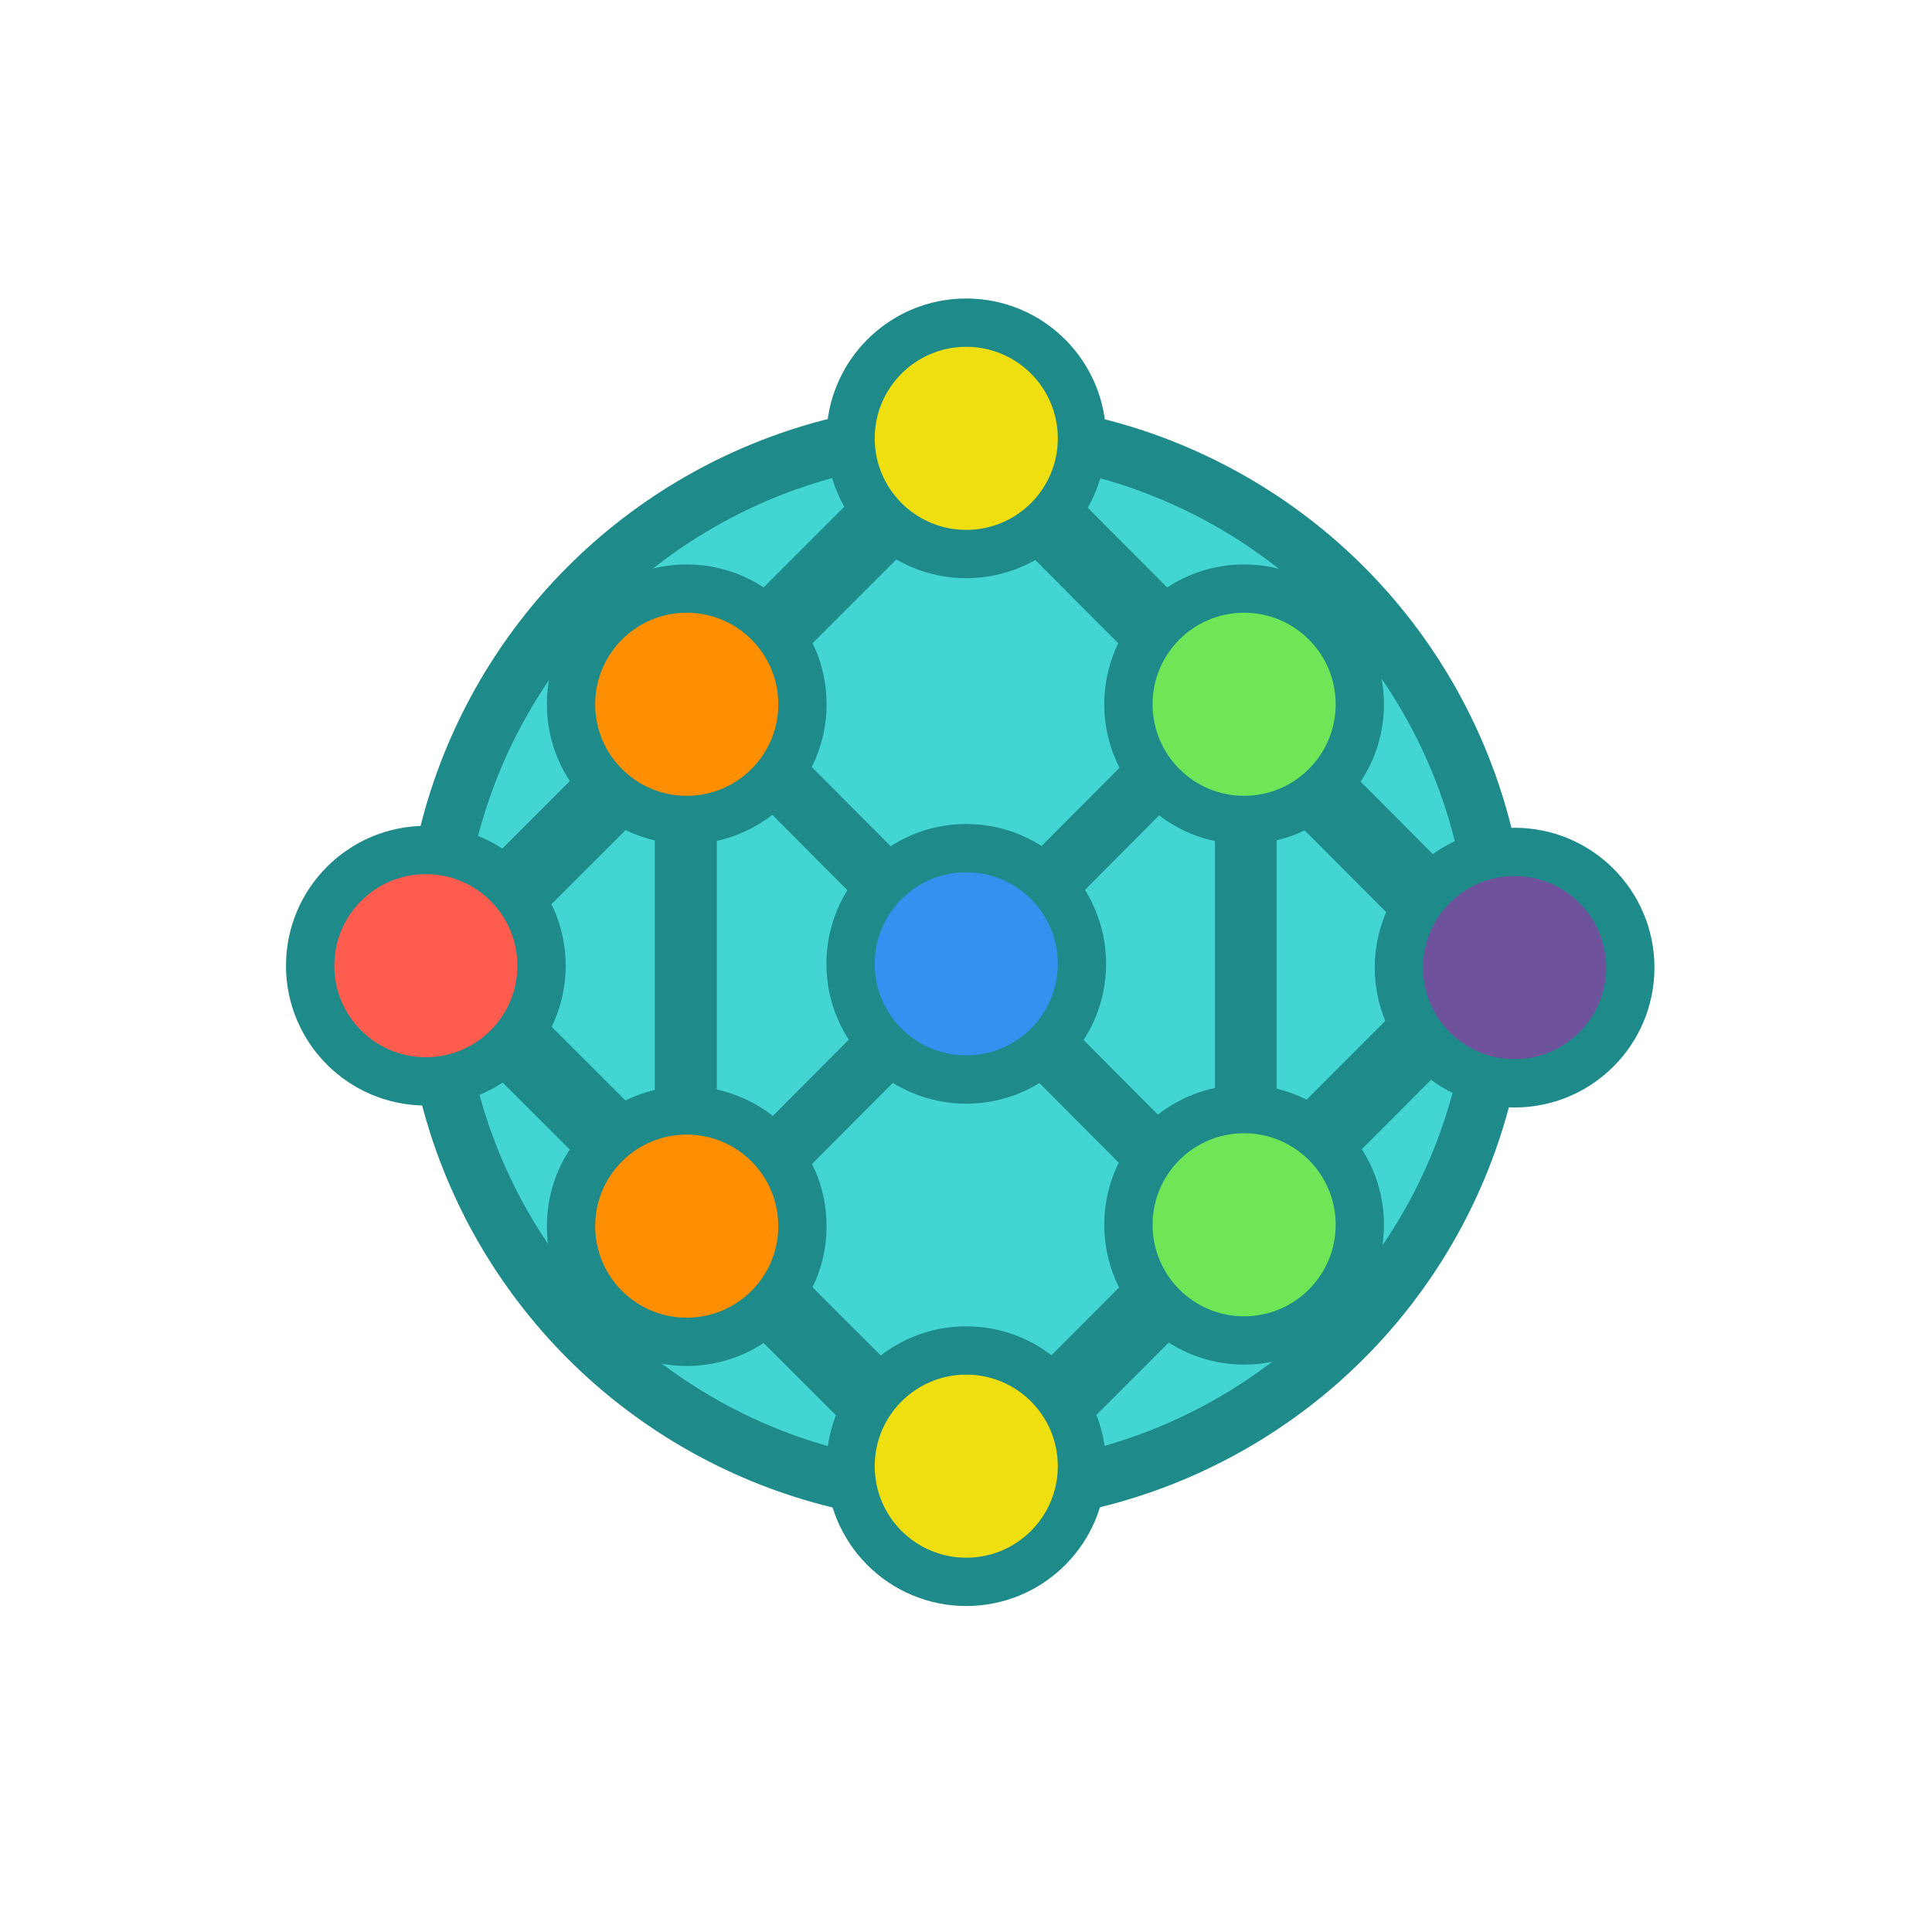
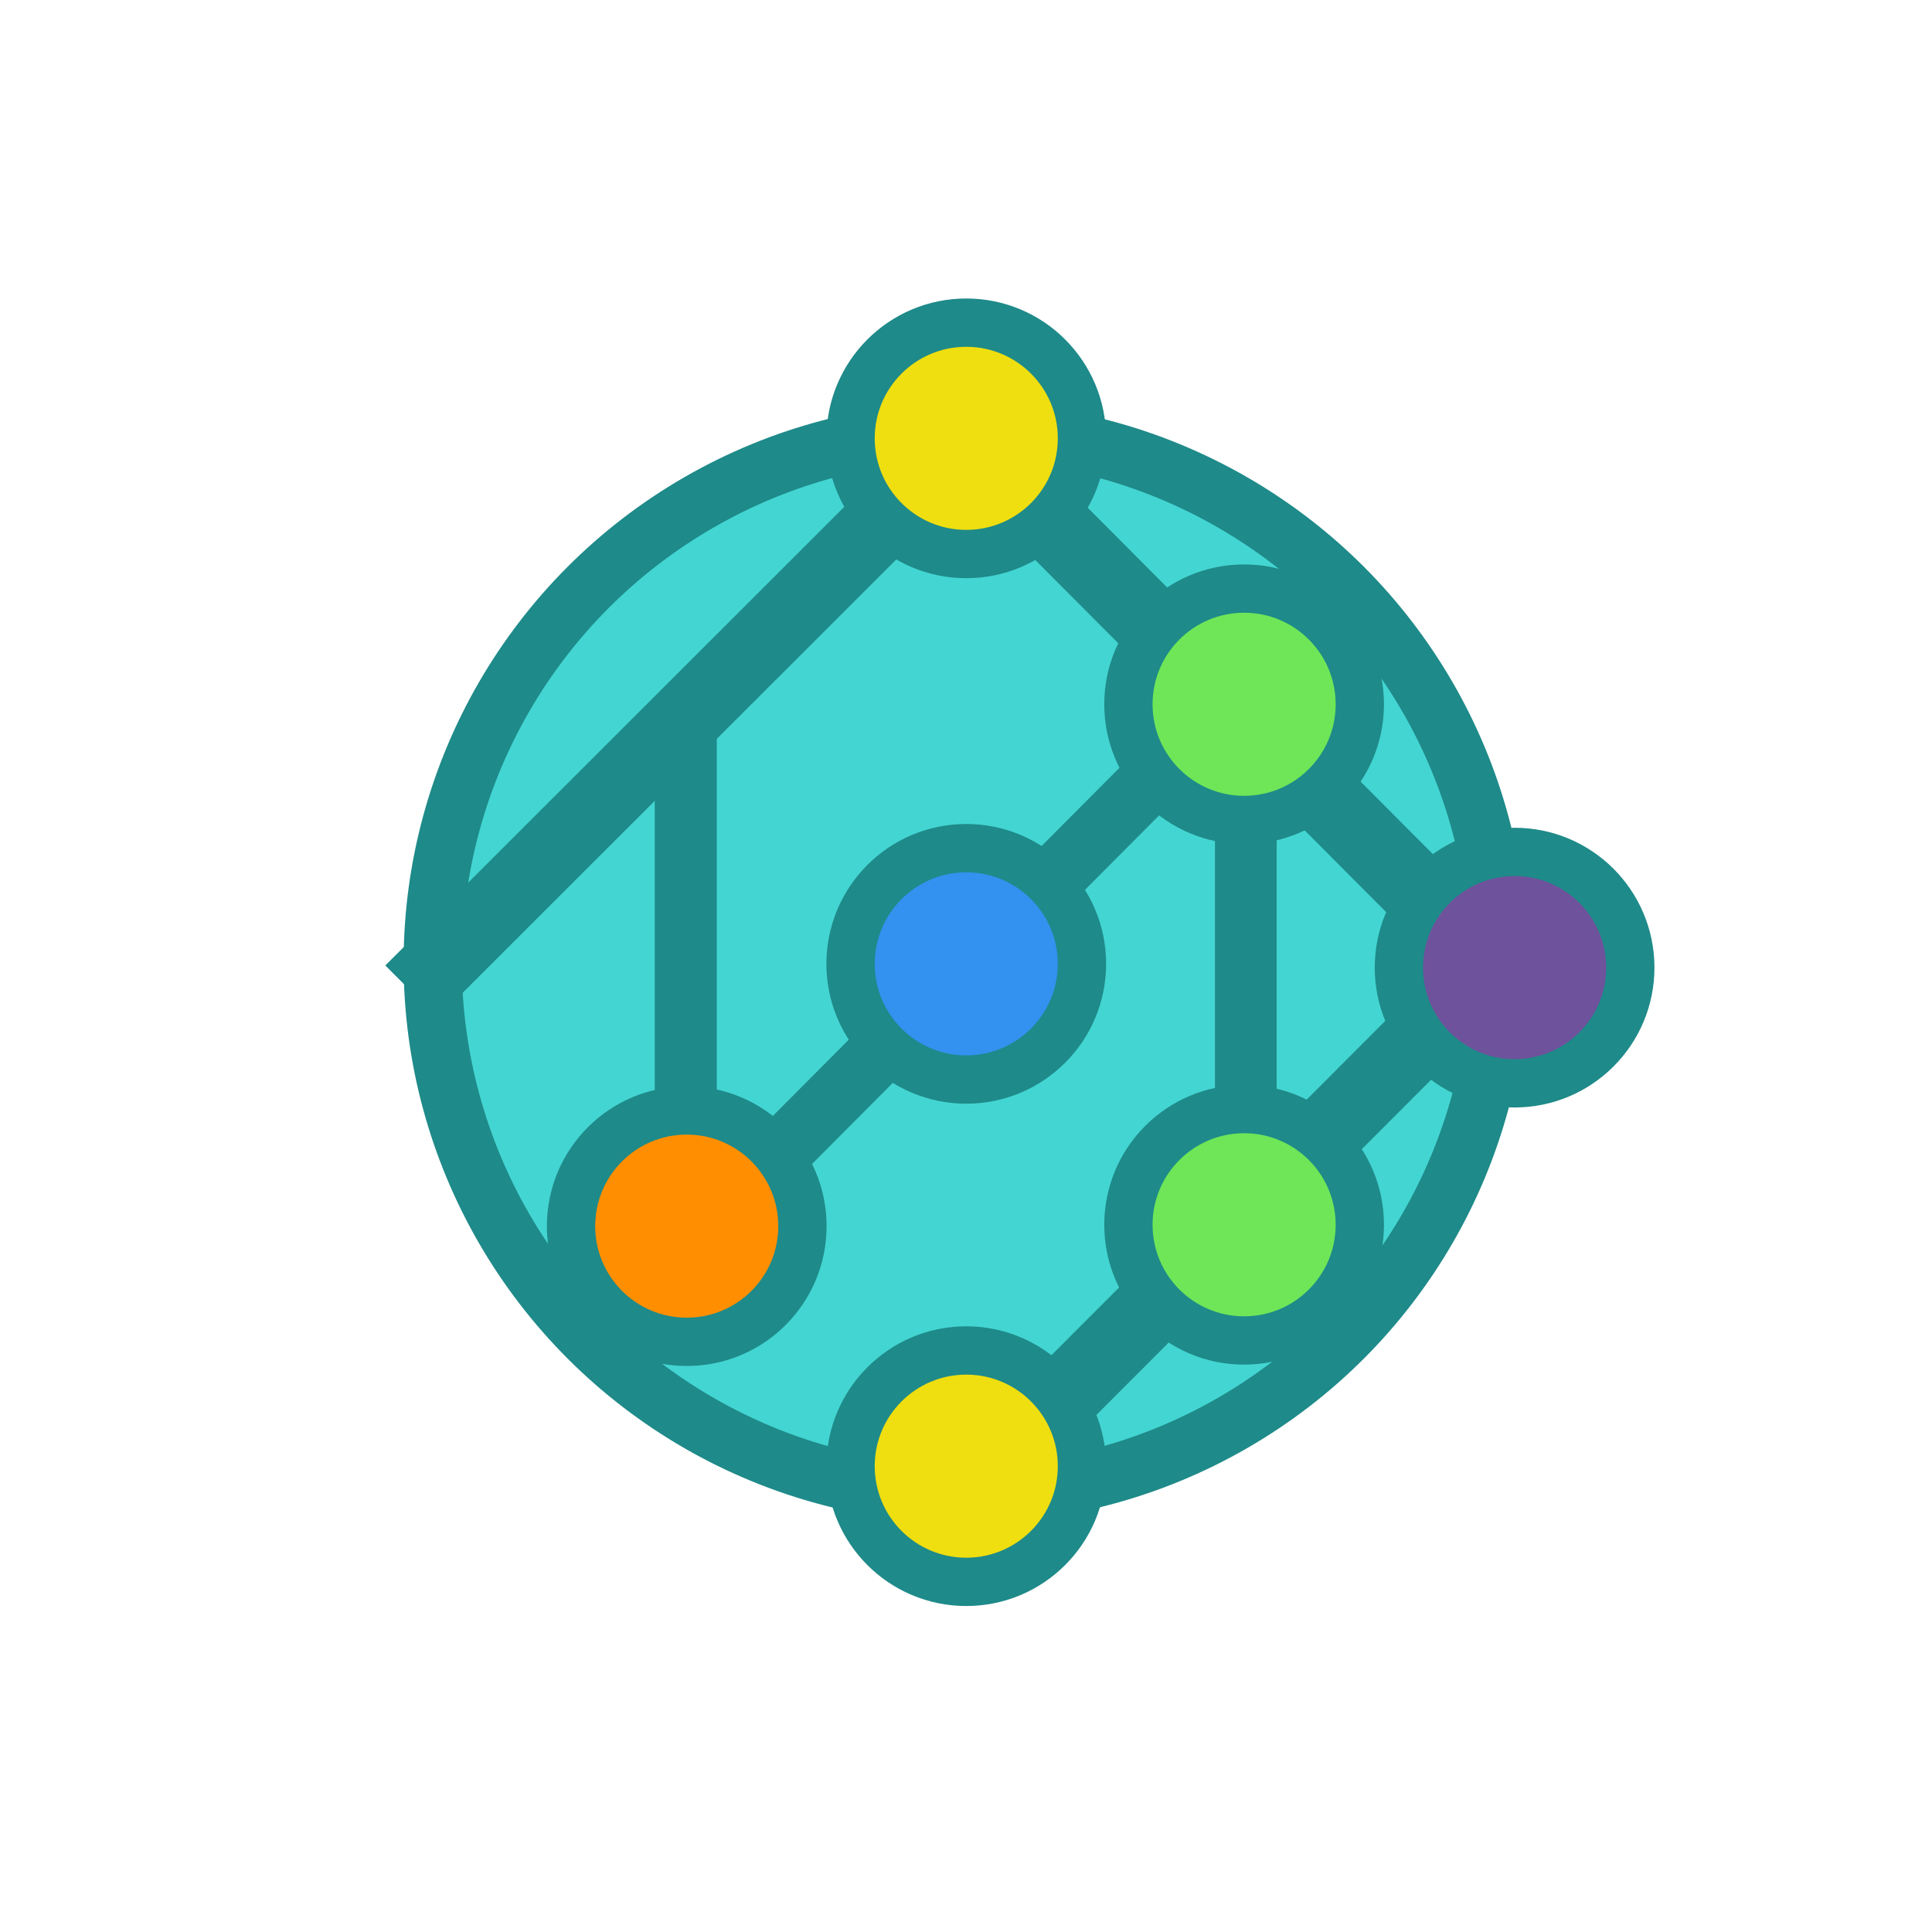
<svg xmlns="http://www.w3.org/2000/svg" xmlns:ns1="http://www.inkscape.org/namespaces/inkscape" xmlns:ns2="http://sodipodi.sourceforge.net/DTD/sodipodi-0.dtd" width="1000px" height="1000px" viewBox="0 0 210 297" version="1.1" id="svg1" ns1:version="1.3.2 (091e20ef0f, 2023-11-25)" ns2:docname="proud-fedi.svg">
  <ns2:namedview id="namedview1" pagecolor="#ffffff" bordercolor="#000000" borderopacity="0.25" ns1:showpageshadow="2" ns1:pageopacity="0.0" ns1:pagecheckerboard="0" ns1:deskcolor="#d1d1d1" ns1:document-units="px" ns1:lockguides="false" showguides="true" ns1:zoom="0.70710678" ns1:cx="453.96255" ns1:cy="551.54329" ns1:window-width="1920" ns1:window-height="1022" ns1:window-x="0" ns1:window-y="0" ns1:window-maximized="1" ns1:current-layer="layer1">
    <ns2:guide position="105,296.977" orientation="1,0" id="guide1" ns1:locked="false" />
    <ns2:guide position="187.694,188.634" orientation="0,-1" id="guide2" ns1:locked="false" />
    <ns2:guide position="143.741,108.41" orientation="0,-1" id="guide11" ns1:locked="false" />
    <ns2:guide position="96.39,148.5" orientation="0,-1" id="guide12" ns1:locked="false" />
  </ns2:namedview>
  <defs id="defs1" />
  <g ns1:label="Layer 1" ns1:groupmode="layer" id="layer1">
    <ellipse style="fill:#43d5d2;fill-opacity:1;stroke:#1e8a89;stroke-width:8.943;stroke-dasharray:none;stroke-opacity:1" id="path33" cx="104.963" cy="147.989" rx="81.946" ry="81.736" />
    <path style="fill:none;stroke:#109896;stroke-width:9.482;stroke-dasharray:none;stroke-opacity:1;fill-opacity:1" d="m 61.938,107.351 v 82.205" id="path2" />
    <path style="fill:none;stroke:#1e8a89;stroke-width:9.482;stroke-dasharray:none;stroke-opacity:1" d="m 148.014,107.343 v 82.205" id="path3" />
-     <path style="fill:none;stroke:#1e8a89;stroke-width:9.482;stroke-dasharray:none;stroke-opacity:1" d="m 64.143,107.405 81.718,82.076" id="path4" ns2:nodetypes="cc" />
    <path style="fill:none;stroke:#1e8a89;stroke-width:9.482;stroke-dasharray:none;stroke-opacity:1" d="m 61.91,107.343 v 82.205" id="path34" transform="translate(1.05e-6)" />
    <path style="fill:#75bef2;fill-opacity:1;stroke:#1e8a89;stroke-width:9.482;stroke-dasharray:none;stroke-opacity:1" d="M 145.861,107.405 64.143,189.48" id="path6" ns2:nodetypes="cc" />
-     <path style="fill:none;stroke:#1e8a89;stroke-width:11.378;stroke-dasharray:none;stroke-opacity:1" d="m 19.769,144.395 88.869,88.726" id="path14" ns2:nodetypes="cc" />
    <path style="fill:none;stroke:#1e8a89;stroke-width:11.378;stroke-dasharray:none;stroke-opacity:1" d="M 108.953,63.304 19.755,152.444" id="path15" ns2:nodetypes="cc" />
    <path style="fill:none;stroke:#1e8a89;stroke-width:11.378;stroke-dasharray:none;stroke-opacity:1" d="m 189.924,144.49 -88.502,88.631" id="path22" ns2:nodetypes="cc" />
    <path style="fill:none;stroke:#1e8a89;stroke-width:11.378;stroke-dasharray:none;stroke-opacity:1" d="m 100.947,63.269 88.89,89.208" id="path23" ns2:nodetypes="cc" />
-     <circle style="fill:#fd5c4e;fill-opacity:1;stroke:#1e8a89;stroke-width:7.425;stroke-dasharray:none;stroke-opacity:1" id="path24" cx="21.964" cy="148.452" r="17.786" />
-     <circle style="fill:#ff8e00;fill-opacity:1;stroke:#1e8a89;stroke-width:7.425;stroke-dasharray:none;stroke-opacity:1" id="path24-5" cx="62.07" cy="108.266" r="17.786" />
    <circle style="fill:#efde10;fill-opacity:1;stroke:#1e8a89;stroke-width:7.425;stroke-dasharray:none;stroke-opacity:1" id="path24-5-2" cx="105.04" cy="67.385" r="17.786" />
    <circle style="fill:#6ee658;fill-opacity:1;stroke:#1e8a89;stroke-width:7.425;stroke-dasharray:none;stroke-opacity:1" id="circle28" cx="147.754" cy="108.266" r="17.786" />
    <circle style="fill:#6ee658;fill-opacity:1;stroke:#1e8a89;stroke-width:7.425;stroke-dasharray:none;stroke-opacity:1" id="circle29" cx="147.754" cy="188.28" r="17.786" />
    <circle style="fill:#ff8e00;fill-opacity:1;stroke:#1e8a89;stroke-width:7.425;stroke-dasharray:none;stroke-opacity:1" id="circle30" cx="62.07" cy="188.49" r="17.786" />
    <circle style="fill:#6f529c;fill-opacity:1;stroke:#1e8a89;stroke-width:7.425;stroke-dasharray:none;stroke-opacity:1" id="circle31" cx="189.334" cy="148.749" r="17.786" />
    <circle style="fill:#efde10;fill-opacity:1;stroke:#1e8a89;stroke-width:7.425;stroke-dasharray:none;stroke-opacity:1" id="circle32" cx="105.04" cy="225.389" r="17.786" />
    <circle style="fill:#3391ef;fill-opacity:1;stroke:#1e8a89;stroke-width:7.425;stroke-dasharray:none;stroke-opacity:1" id="circle33" cx="105.04" cy="148.169" r="17.786" />
  </g>
</svg>